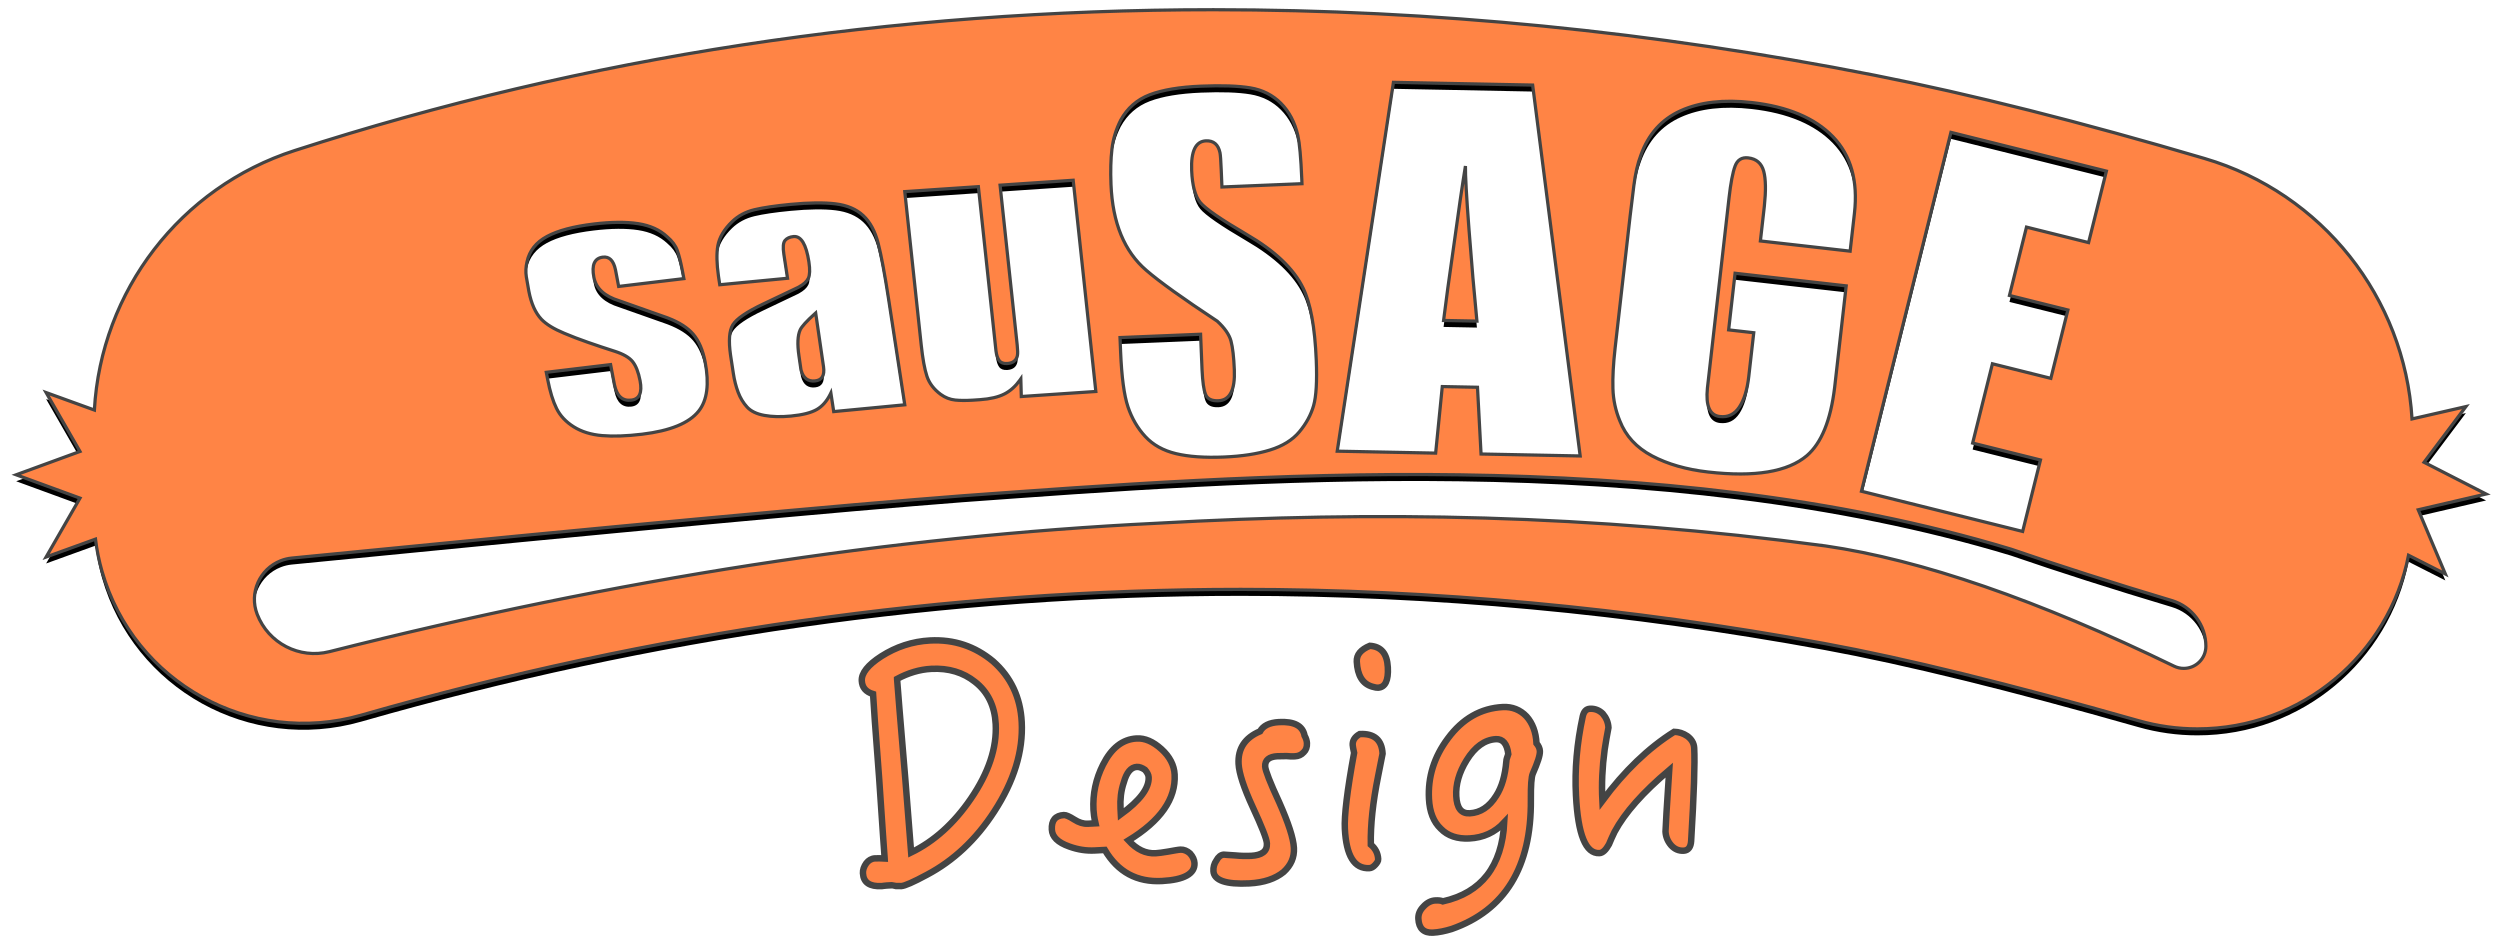
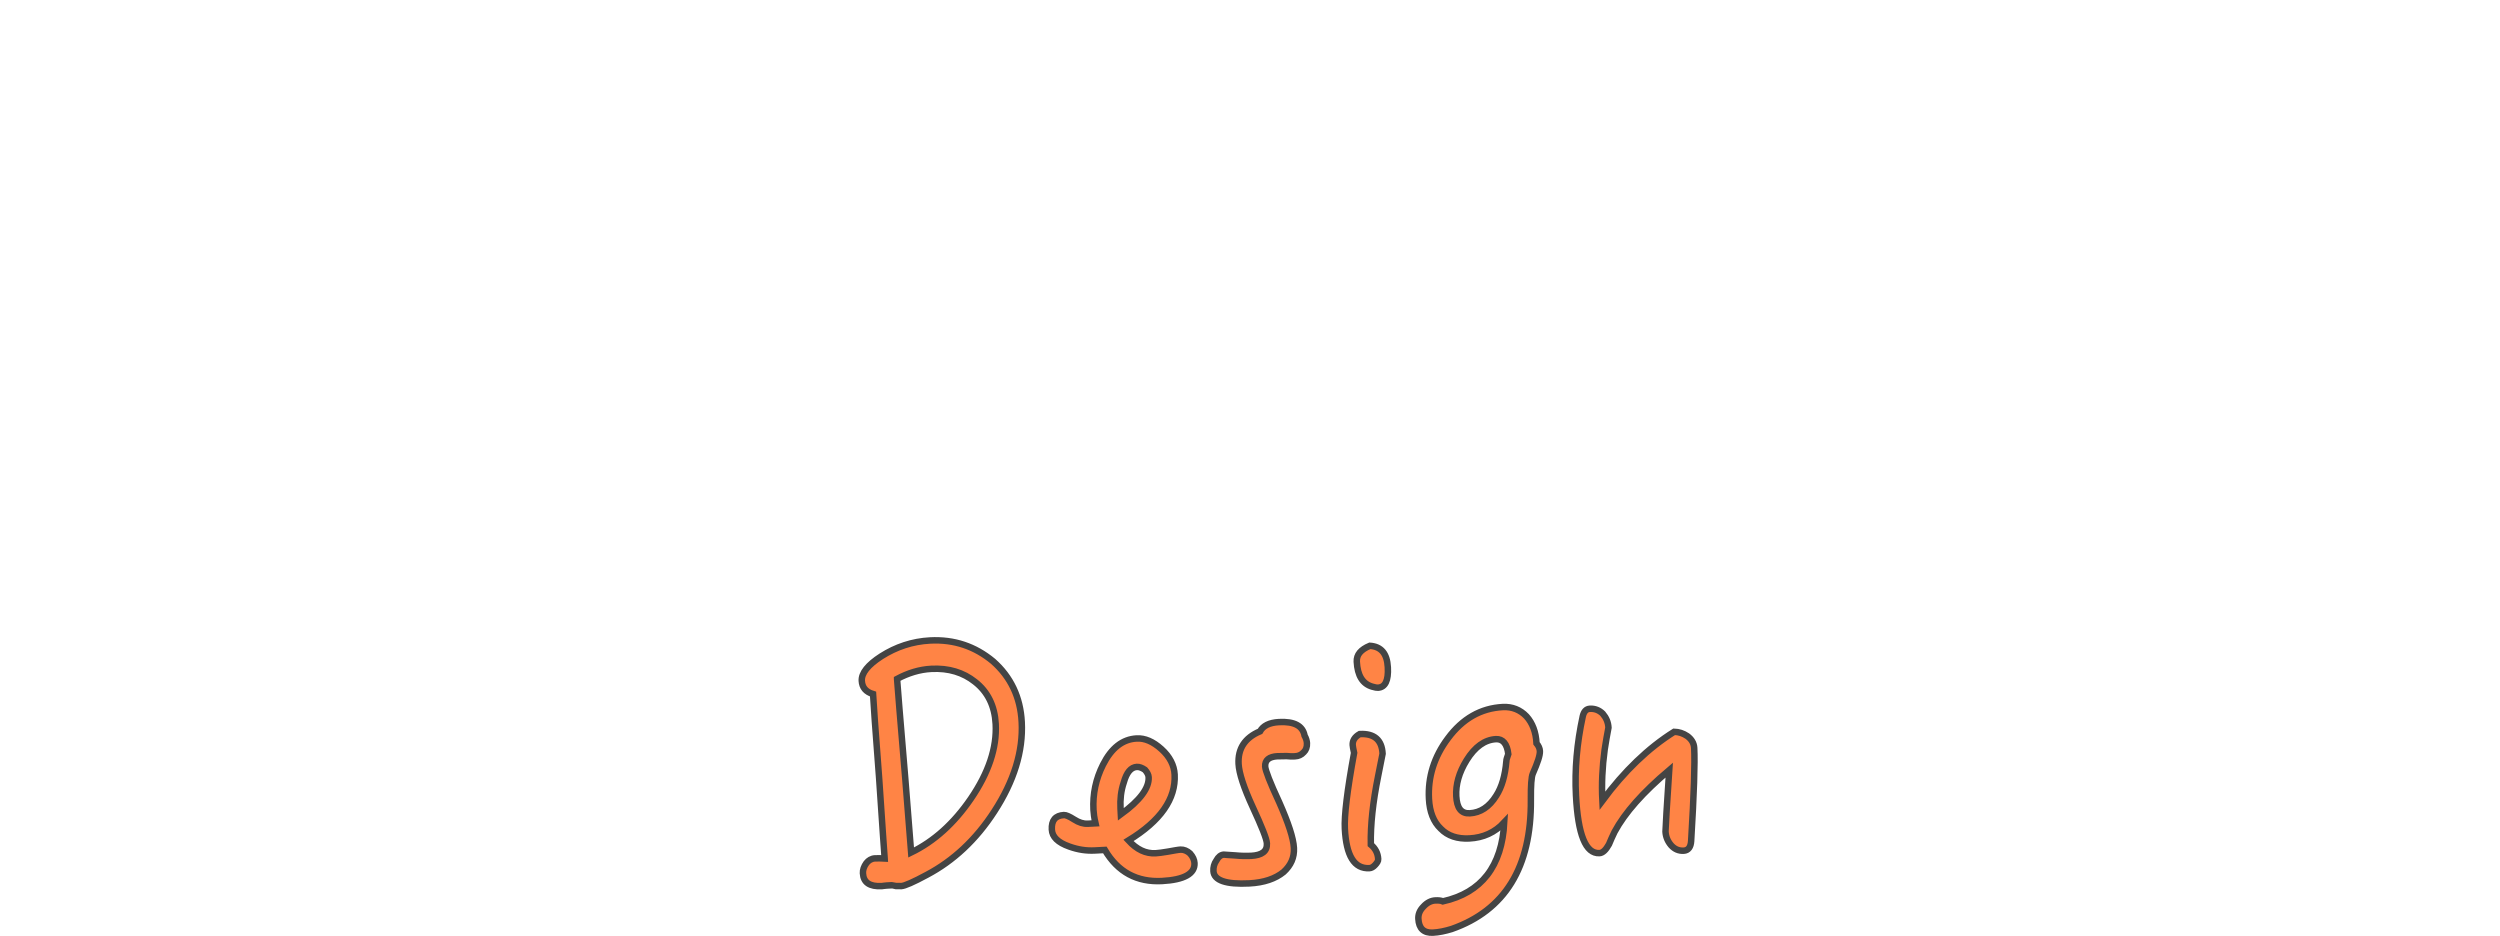
<svg xmlns="http://www.w3.org/2000/svg" xmlns:xlink="http://www.w3.org/1999/xlink" width="772px" height="289px" viewBox="0 0 772 289" version="1.1">
  <title>Sausage 4</title>
  <defs>
-     <path d="M369.718,-4.26325641e-14 C437.456,-4.26325641e-14 505.477,6.738 573.78,20.215 C603.572,26.093 637.588,34.674 675.83,45.958 C712.135,56.671 737.576,88.967 739.836,126.366 L756.466,122.556 L743.553,139.754 L762.698,149.55 L741.752,154.423 L750.121,174.234 L738.758,168.469 C732.77,199.024 705.845,222.078 673.536,222.078 C667.387,222.078 661.268,221.225 655.354,219.543 C615.522,208.214 583.221,200.274 558.451,195.722 C497.789,184.574 437.699,179 378.18,179 C287.471,179 196.931,191.947 106.559,217.84 C72.192,227.687 36.351,207.81 26.504,173.443 C25.569,170.179 24.893,166.85 24.481,163.488 L9.241,169.004 L19.698,150.822 L0,143.614 L19.698,136.407 L9.241,118.224 L24.141,123.618 C26.2,86.871 50.652,54.896 86.003,43.484 C175.797,14.495 270.368,-4.26325641e-14 369.718,-4.26325641e-14 Z M292.328,150.085 C255.45,152.919 186.378,159.335 85.114,169.332 C83.96,169.446 82.828,169.716 81.747,170.134 C75.148,172.689 71.87,180.11 74.425,186.708 C77.88,195.633 87.451,200.577 96.729,198.23 C185.461,175.783 270.616,162.566 352.192,158.579 C420.287,154.744 485.83,155.809 558.691,165.583 C588.307,169.892 624.197,182.269 666.361,202.714 C667.29,203.165 668.309,203.399 669.342,203.399 C673.116,203.399 676.175,200.34 676.175,196.566 C676.175,190.061 671.907,184.327 665.675,182.46 C647.376,176.978 630.821,171.684 616.01,166.579 C507.09,133.639 378.899,143.813 292.328,150.085 Z M597.451,37.872 L569.818,148.698 L619.593,161.108 L625.096,139.04 L604.155,133.819 L610.26,109.334 L628.301,113.832 L633.563,92.73 L615.521,88.232 L620.783,67.13 L639.952,71.909 L645.454,49.841 L597.451,37.872 Z M514.022,31.189 C508.094,33.857 503.979,38.457 501.677,44.99 C500.729,47.445 500.013,50.566 499.527,54.353 C499.138,57.383 498.76,60.468 498.395,63.608 L498.123,65.973 L493.736,104.572 C493.186,109.411 492.965,113.563 493.073,117.028 C493.18,120.494 493.89,123.805 495.202,126.961 C497.012,131.622 500.333,135.23 505.167,137.784 C510,140.339 515.771,141.997 522.479,142.759 C536.885,144.396 547.046,142.711 552.962,137.702 C557.443,133.841 560.298,126.849 561.526,116.726 L561.596,116.127 L565.101,85.28 L530.791,81.381 L528.804,98.867 L536.557,99.748 L535.02,113.274 C534.557,117.343 533.587,120.491 532.109,122.717 C530.63,124.944 528.627,125.914 526.097,125.627 C522.975,125.272 521.692,122.349 522.25,116.859 L522.288,116.505 L528.924,58.112 C529.449,53.493 530.071,50.222 530.791,48.299 C531.511,46.376 532.86,45.526 534.84,45.751 C537.369,46.039 538.967,47.418 539.633,49.888 C540.275,52.271 540.341,55.856 539.829,60.645 L539.77,61.182 L538.608,71.409 L566.32,74.558 L567.651,62.847 C568.788,52.839 566.565,44.957 560.981,39.198 C555.398,33.44 547.053,29.93 535.946,28.667 C527.258,27.68 519.95,28.521 514.022,31.189 Z M365.896,23.607 C359.261,23.881 353.98,24.764 350.054,26.256 C346.128,27.747 343.135,30.363 341.074,34.104 C339.64,36.932 338.738,39.905 338.369,43.022 C337.999,46.139 337.901,49.798 338.075,54.001 C338.564,65.833 342.196,74.655 348.972,80.468 C352.993,83.957 360.299,89.194 370.889,96.177 C373.192,98.298 374.606,100.344 375.131,102.316 C375.655,104.288 376,107.265 376.164,111.246 C376.42,117.439 374.779,120.608 371.24,120.754 C369.139,120.841 367.81,120.176 367.253,118.759 C366.718,117.397 366.366,114.9 366.197,111.269 L366.178,110.828 L365.739,100.212 L340.858,101.24 L341.036,105.553 C341.361,113.404 342.122,119.105 343.322,122.656 C344.521,126.206 346.308,129.262 348.685,131.822 C351.062,134.382 354.208,136.135 358.124,137.081 C362.04,138.027 366.984,138.377 372.956,138.13 C378.485,137.901 383.218,137.18 387.156,135.964 C391.093,134.749 394.117,132.88 396.229,130.356 C398.34,127.831 399.807,125.14 400.63,122.281 C401.454,119.422 401.731,114.731 401.461,108.206 C401.04,98.033 399.681,90.612 397.384,85.944 C394.478,79.971 388.656,74.452 379.918,69.385 C371.971,64.729 367.21,61.437 365.635,59.508 C364.06,57.579 363.176,54.292 362.984,49.648 C362.738,43.676 364.218,40.624 367.425,40.492 C369.747,40.396 371.182,41.61 371.729,44.136 C371.867,44.794 371.998,46.617 372.121,49.603 L372.334,54.745 L397.049,53.723 L396.987,52.23 C396.718,45.706 396.311,41.236 395.768,38.822 C394.825,34.762 393.082,31.456 390.54,28.902 C387.997,26.349 384.858,24.762 381.121,24.141 C377.385,23.52 372.31,23.342 365.896,23.607 Z M425.291,22.424 L407.934,136.322 L438.327,136.922 L440.375,116.372 L451.247,116.586 L452.347,137.198 L482.958,137.802 L468.28,23.271 L425.291,22.424 Z M178.349,66.179 C172.069,66.933 167.25,68.217 163.892,70.03 C160.533,71.842 158.485,74.437 157.748,77.814 C157.365,79.425 157.292,80.98 157.529,82.478 C157.767,83.976 158.025,85.452 158.303,86.906 C159.036,90.733 160.332,93.63 162.191,95.598 C163.673,97.143 166.024,98.583 169.244,99.918 C171.396,100.834 173.849,101.772 176.602,102.733 C179.356,103.694 182.074,104.6 184.757,105.452 C187.44,106.304 189.3,107.372 190.337,108.656 C191.373,109.941 192.148,111.922 192.661,114.601 C193.364,118.274 192.46,120.262 189.948,120.563 C187.223,120.891 185.49,119.32 184.751,115.852 L184.691,115.559 L183.548,109.59 L163.696,111.975 L164.114,114.156 C164.832,117.906 165.753,120.907 166.876,123.16 C167.999,125.412 169.768,127.294 172.182,128.805 C174.596,130.315 177.511,131.217 180.927,131.511 C184.343,131.805 188.467,131.662 193.297,131.082 C201.991,130.037 207.81,127.655 210.754,123.935 C213.385,120.644 214.049,115.593 212.745,108.782 C212.041,105.109 210.808,102.243 209.044,100.185 C207.357,98.216 204.791,96.568 201.346,95.24 L200.871,95.061 L186.234,89.891 C181.659,88.484 179.042,86.058 178.383,82.615 C177.65,78.788 178.582,76.719 181.178,76.407 C183.155,76.17 184.443,77.448 185.041,80.241 L185.096,80.516 L186.042,85.452 L206.183,83.032 L205.678,80.392 C205.194,77.866 204.685,75.853 204.15,74.351 C203.616,72.85 202.581,71.448 201.047,70.145 C198.757,67.993 195.754,66.631 192.038,66.06 C188.321,65.489 183.758,65.529 178.349,66.179 Z M239.122,60.115 C234.375,60.569 230.65,61.119 227.948,61.766 C225.246,62.413 222.952,63.642 221.067,65.454 C218.585,67.866 217.121,70.337 216.672,72.866 C216.244,75.28 216.308,78.425 216.865,82.303 L216.948,82.861 L217.265,84.929 L238.189,82.928 L237.047,75.463 C236.719,73.319 236.847,71.908 237.432,71.231 C238.016,70.554 238.889,70.159 240.052,70.048 C242.377,69.826 243.955,72.433 244.787,77.869 C245.15,80.243 245.09,81.939 244.607,82.956 C244.154,83.91 243.193,84.792 241.725,85.604 L241.425,85.766 L230.706,90.869 C225.574,93.302 222.437,95.447 221.296,97.304 C220.192,99.101 219.957,102.216 220.591,106.648 L220.657,107.096 L221.465,112.379 C221.782,114.446 222.271,116.361 222.934,118.124 C223.597,119.886 224.518,121.41 225.698,122.696 C226.877,123.981 228.655,124.841 231.031,125.274 C233.408,125.707 236.146,125.775 239.246,125.479 C242.83,125.136 245.502,124.454 247.262,123.431 C248.925,122.465 250.298,120.903 251.384,118.744 L251.572,118.357 L252.451,124.1 L274.393,122.002 L269.419,89.499 C268.212,81.612 267.128,75.811 266.167,72.096 C265.205,68.382 263.664,65.538 261.544,63.565 C259.424,61.593 256.585,60.388 253.029,59.951 C249.473,59.514 244.837,59.569 239.122,60.115 Z M326.4,52.66 L303.82,54.186 L309.114,103.57 C309.28,105.112 309.298,106.198 309.17,106.828 C308.842,108.326 307.803,109.134 306.055,109.252 C304.89,109.331 304.049,109.019 303.534,108.316 C303.058,107.667 302.735,106.693 302.564,105.395 L302.525,105.064 L297.119,54.638 L274.393,56.174 L279.465,103.477 C279.927,107.795 280.519,111.036 281.241,113.2 C281.962,115.365 283.385,117.23 285.509,118.795 C286.887,119.789 288.368,120.368 289.95,120.533 C291.411,120.685 293.191,120.7 295.29,120.578 L295.821,120.544 L297.569,120.426 C300.774,120.21 303.326,119.61 305.226,118.627 C307.008,117.706 308.585,116.287 309.958,114.369 L310.23,113.979 L310.376,119.444 L333.393,117.889 L326.4,52.66 Z M246.881,93.66 L249.301,110.249 C249.696,112.956 248.821,114.417 246.675,114.632 C244.511,114.849 243.088,113.782 242.407,111.431 L242.339,111.183 L241.713,106.89 C241.182,103.255 241.312,100.574 242.101,98.847 C242.588,97.818 244.08,96.179 246.576,93.932 L246.881,93.66 Z M447.529,48.267 C447.475,51.034 447.844,57.6 448.635,67.966 C449.427,78.332 450.238,87.73 451.068,96.159 L440.777,95.956 C441.566,89.662 442.536,82.541 443.689,74.593 C445.37,62.339 446.65,53.564 447.529,48.267 Z" id="path-1" />
    <filter x="-1.1%" y="-2.5%" width="102.2%" height="106.8%" filterUnits="objectBoundingBox" id="filter-2">
      <feMorphology radius="0.5" operator="dilate" in="SourceAlpha" result="shadowSpreadOuter1" />
      <feOffset dx="0" dy="2" in="shadowSpreadOuter1" result="shadowOffsetOuter1" />
      <feGaussianBlur stdDeviation="2" in="shadowOffsetOuter1" result="shadowBlurOuter1" />
      <feComposite in="shadowBlurOuter1" in2="SourceAlpha" operator="out" result="shadowBlurOuter1" />
      <feColorMatrix values="0 0 0 0 0   0 0 0 0 0   0 0 0 0 0  0 0 0 0.5 0" type="matrix" in="shadowBlurOuter1" />
    </filter>
  </defs>
  <g id="Page-1" stroke="none" stroke-width="1" fill="none" fill-rule="evenodd">
    <g id="Sausage-4" transform="translate(-3, -12)" fill-rule="nonzero">
      <g id="Group" transform="translate(8, 15)">
        <path d="M271.797,264.507 C272.817,264.507 275.571,263.487 279.855,261.447 C288.219,257.571 295.563,251.451 301.683,242.985 C308.211,234.009 311.577,224.931 311.577,215.853 C311.577,208.203 308.925,201.777 303.723,196.677 C298.419,191.781 292.095,189.231 284.649,189.231 C279.141,189.231 274.041,190.659 269.349,193.311 C265.065,195.759 262.923,198.207 262.923,200.553 C262.923,202.593 263.943,204.021 266.187,204.837 L266.188,205.144 C266.199,207.377 266.31,215.945 266.697,230.847 C266.894,245.987 267.091,254.305 267.105,255.617 L267.105,255.735 L267.105,255.735 C266.085,255.633 265.167,255.531 264.147,255.531 C263.025,255.531 262.107,256.041 261.393,256.857 C260.577,257.877 260.169,258.897 260.169,259.917 C260.169,262.773 262.005,264.201 265.779,264.201 C265.983,264.201 266.493,264.099 267.309,264.099 L268.941,264.099 L268.941,264.099 C269.043,264.099 269.451,264.201 270.165,264.405 C270.879,264.405 271.389,264.507 271.797,264.507 Z M275.367,254.307 L274.755,231.459 C274.163,212.908 273.858,202.662 273.838,200.721 L273.837,200.603 C273.837,200.585 273.837,200.569 273.837,200.553 C277.305,198.921 280.875,198.003 284.547,198.003 C289.953,198.003 294.339,199.635 297.807,202.695 C301.581,205.959 303.519,210.447 303.519,216.057 C303.519,223.401 300.561,230.949 294.645,238.701 C289.035,246.045 282.609,251.247 275.367,254.307 Z M352.275,267.159 C359.109,267.159 362.577,265.425 362.577,262.161 C362.577,261.141 362.169,260.121 361.353,259.101 C360.537,258.285 359.517,257.775 358.497,257.775 C357.681,257.775 356.355,257.979 354.621,258.183 C352.887,258.387 351.561,258.489 350.745,258.489 C347.685,258.489 345.033,257.061 342.585,254.103 C352.785,248.595 357.885,242.067 357.885,234.519 C357.885,231.663 356.661,228.909 354.213,226.461 C351.765,224.013 349.317,222.789 346.767,222.789 C342.381,222.789 338.811,225.339 335.955,230.337 C333.507,234.621 332.283,239.211 332.283,244.107 C332.283,245.127 332.385,246.555 332.691,248.289 L330.345,248.289 C328.917,248.289 327.591,247.779 326.163,246.759 C324.735,245.739 323.715,245.229 323.103,245.229 C320.451,245.229 319.125,246.657 319.125,249.513 C319.125,251.757 320.757,253.593 324.225,255.021 C326.877,256.143 329.427,256.653 332.079,256.653 L335.139,256.653 C338.811,263.691 344.523,267.159 352.275,267.159 Z M340.647,245.943 L340.647,244.107 C340.647,241.353 341.055,238.701 342.075,236.151 C343.095,233.091 344.523,231.561 346.359,231.561 C347.175,231.561 347.991,231.969 348.807,232.581 C349.419,233.397 349.827,234.111 349.827,234.927 C349.827,238.293 346.767,241.965 340.647,245.943 Z M379.203,269.301 C383.691,269.301 387.261,268.281 389.913,266.343 C392.259,264.405 393.483,262.059 393.483,259.101 C393.483,256.041 392.157,251.247 389.709,244.821 C387.159,238.497 385.935,234.723 385.935,233.499 C385.935,231.561 387.261,230.541 389.913,230.541 C390.525,230.541 391.443,230.643 392.667,230.643 C393.703,230.816 394.52,230.842 395.055,230.846 L395.319,230.847 L395.319,230.847 C396.339,230.847 397.257,230.541 398.073,229.725 C398.787,229.113 399.195,228.195 399.195,226.971 C399.195,226.257 398.991,225.441 398.583,224.625 C398.175,221.565 395.625,220.035 390.933,220.035 C387.873,220.035 385.935,220.953 384.915,222.585 C380.121,224.319 377.775,227.583 377.775,232.275 C377.775,235.131 378.999,239.721 381.447,245.841 C383.895,251.961 385.221,255.837 385.221,257.265 C385.221,259.713 383.487,260.835 380.121,260.835 C378.897,260.835 377.163,260.733 375.123,260.427 C373.083,260.223 371.961,260.019 371.757,260.019 C370.839,260.019 370.023,260.631 369.411,261.651 C368.595,262.671 368.289,263.793 368.289,264.915 C368.289,267.771 371.859,269.301 379.203,269.301 Z M421.996,211.035 C424.24,211.035 425.362,208.995 425.362,204.915 C425.362,200.631 423.628,198.387 420.16,197.979 C417.304,198.999 415.876,200.529 415.876,202.671 C415.876,206.955 417.304,209.607 420.262,210.627 C421.078,210.933 421.69,211.035 421.996,211.035 Z M416.433,266.547 C417.045,266.547 417.657,266.241 418.269,265.629 C418.881,265.017 419.289,264.507 419.289,263.895 C419.289,262.059 418.575,260.529 417.249,259.305 C417.453,253.185 418.575,246.249 420.615,238.293 L422.349,231.459 C422.349,227.175 420.105,225.033 415.617,225.033 C413.985,225.849 413.271,226.971 413.271,228.297 C413.271,228.705 413.373,229.521 413.577,230.745 C410.823,242.271 409.497,250.023 409.497,254.001 C409.497,262.365 411.741,266.547 416.433,266.547 Z M434.997,287.457 C436.833,287.457 438.771,287.151 440.811,286.641 C457.539,281.745 466.413,268.893 467.331,248.085 C467.535,243.699 467.841,241.047 468.351,240.027 C469.983,236.763 470.901,234.519 470.901,233.193 C470.901,232.377 470.595,231.561 469.983,230.745 C469.983,227.277 469.065,224.421 467.331,222.279 C465.495,220.137 463.047,219.015 460.191,219.015 C453.357,219.015 447.543,221.973 442.749,227.787 C438.159,233.295 435.915,239.415 435.915,246.147 C435.915,250.125 436.935,253.287 439.077,255.531 C441.117,257.877 444.075,258.999 447.747,258.999 C452.031,258.999 455.703,257.571 458.763,254.613 C457.335,268.077 450.603,275.931 438.567,277.971 C437.955,277.665 437.139,277.563 436.221,277.563 C434.997,277.563 433.671,278.073 432.447,279.297 C431.223,280.419 430.713,281.643 430.713,282.969 C430.713,285.927 432.141,287.457 434.997,287.457 Z M448.257,251.247 C445.605,251.247 444.381,249.411 444.381,245.739 C444.381,242.169 445.605,238.497 448.155,234.825 C450.909,230.847 454.071,228.807 457.539,228.807 C459.681,228.807 460.905,230.439 461.109,233.601 C460.701,234.621 460.395,235.335 460.395,235.743 C459.783,240.231 458.559,243.699 456.723,246.249 C454.377,249.615 451.521,251.247 448.257,251.247 Z M513.639,266.241 C515.067,266.241 515.883,265.221 516.087,263.385 C517.719,249.003 518.535,239.415 518.535,234.723 C518.535,233.193 517.821,231.969 516.597,230.949 C515.373,230.031 514.047,229.521 512.619,229.419 C504.357,234.009 496.605,240.741 489.363,249.513 C489.363,244.413 489.873,239.211 490.893,233.805 C491.403,231.357 491.913,229.113 492.423,227.073 C492.423,225.441 491.913,224.013 490.893,222.687 C489.873,221.565 488.547,220.953 487.017,220.953 C485.793,220.953 485.079,221.769 484.671,223.197 C482.427,231.459 481.305,239.517 481.305,247.473 C481.305,259.611 483.345,265.629 487.629,265.629 C488.649,265.629 489.669,264.711 490.689,263.079 C491.301,261.855 491.913,260.529 492.627,259.305 C496.095,253.593 502.011,247.575 510.477,241.149 L508.947,254.205 C508.539,257.979 508.335,259.917 508.335,260.019 C508.335,261.651 508.845,263.079 509.865,264.405 C510.885,265.629 512.109,266.241 513.639,266.241 Z" id="Design" stroke="#444444" stroke-width="2" fill="#FF8445" transform="translate(389.352, 238.344) rotate(-3) translate(-389.352, -238.344) " />
        <g id="Sausage">
          <use fill="black" fill-opacity="1" filter="url(#filter-2)" xlink:href="#path-1" />
          <use stroke="#444444" stroke-width="1" fill="#FF8445" xlink:href="#path-1" />
        </g>
      </g>
    </g>
  </g>
</svg>